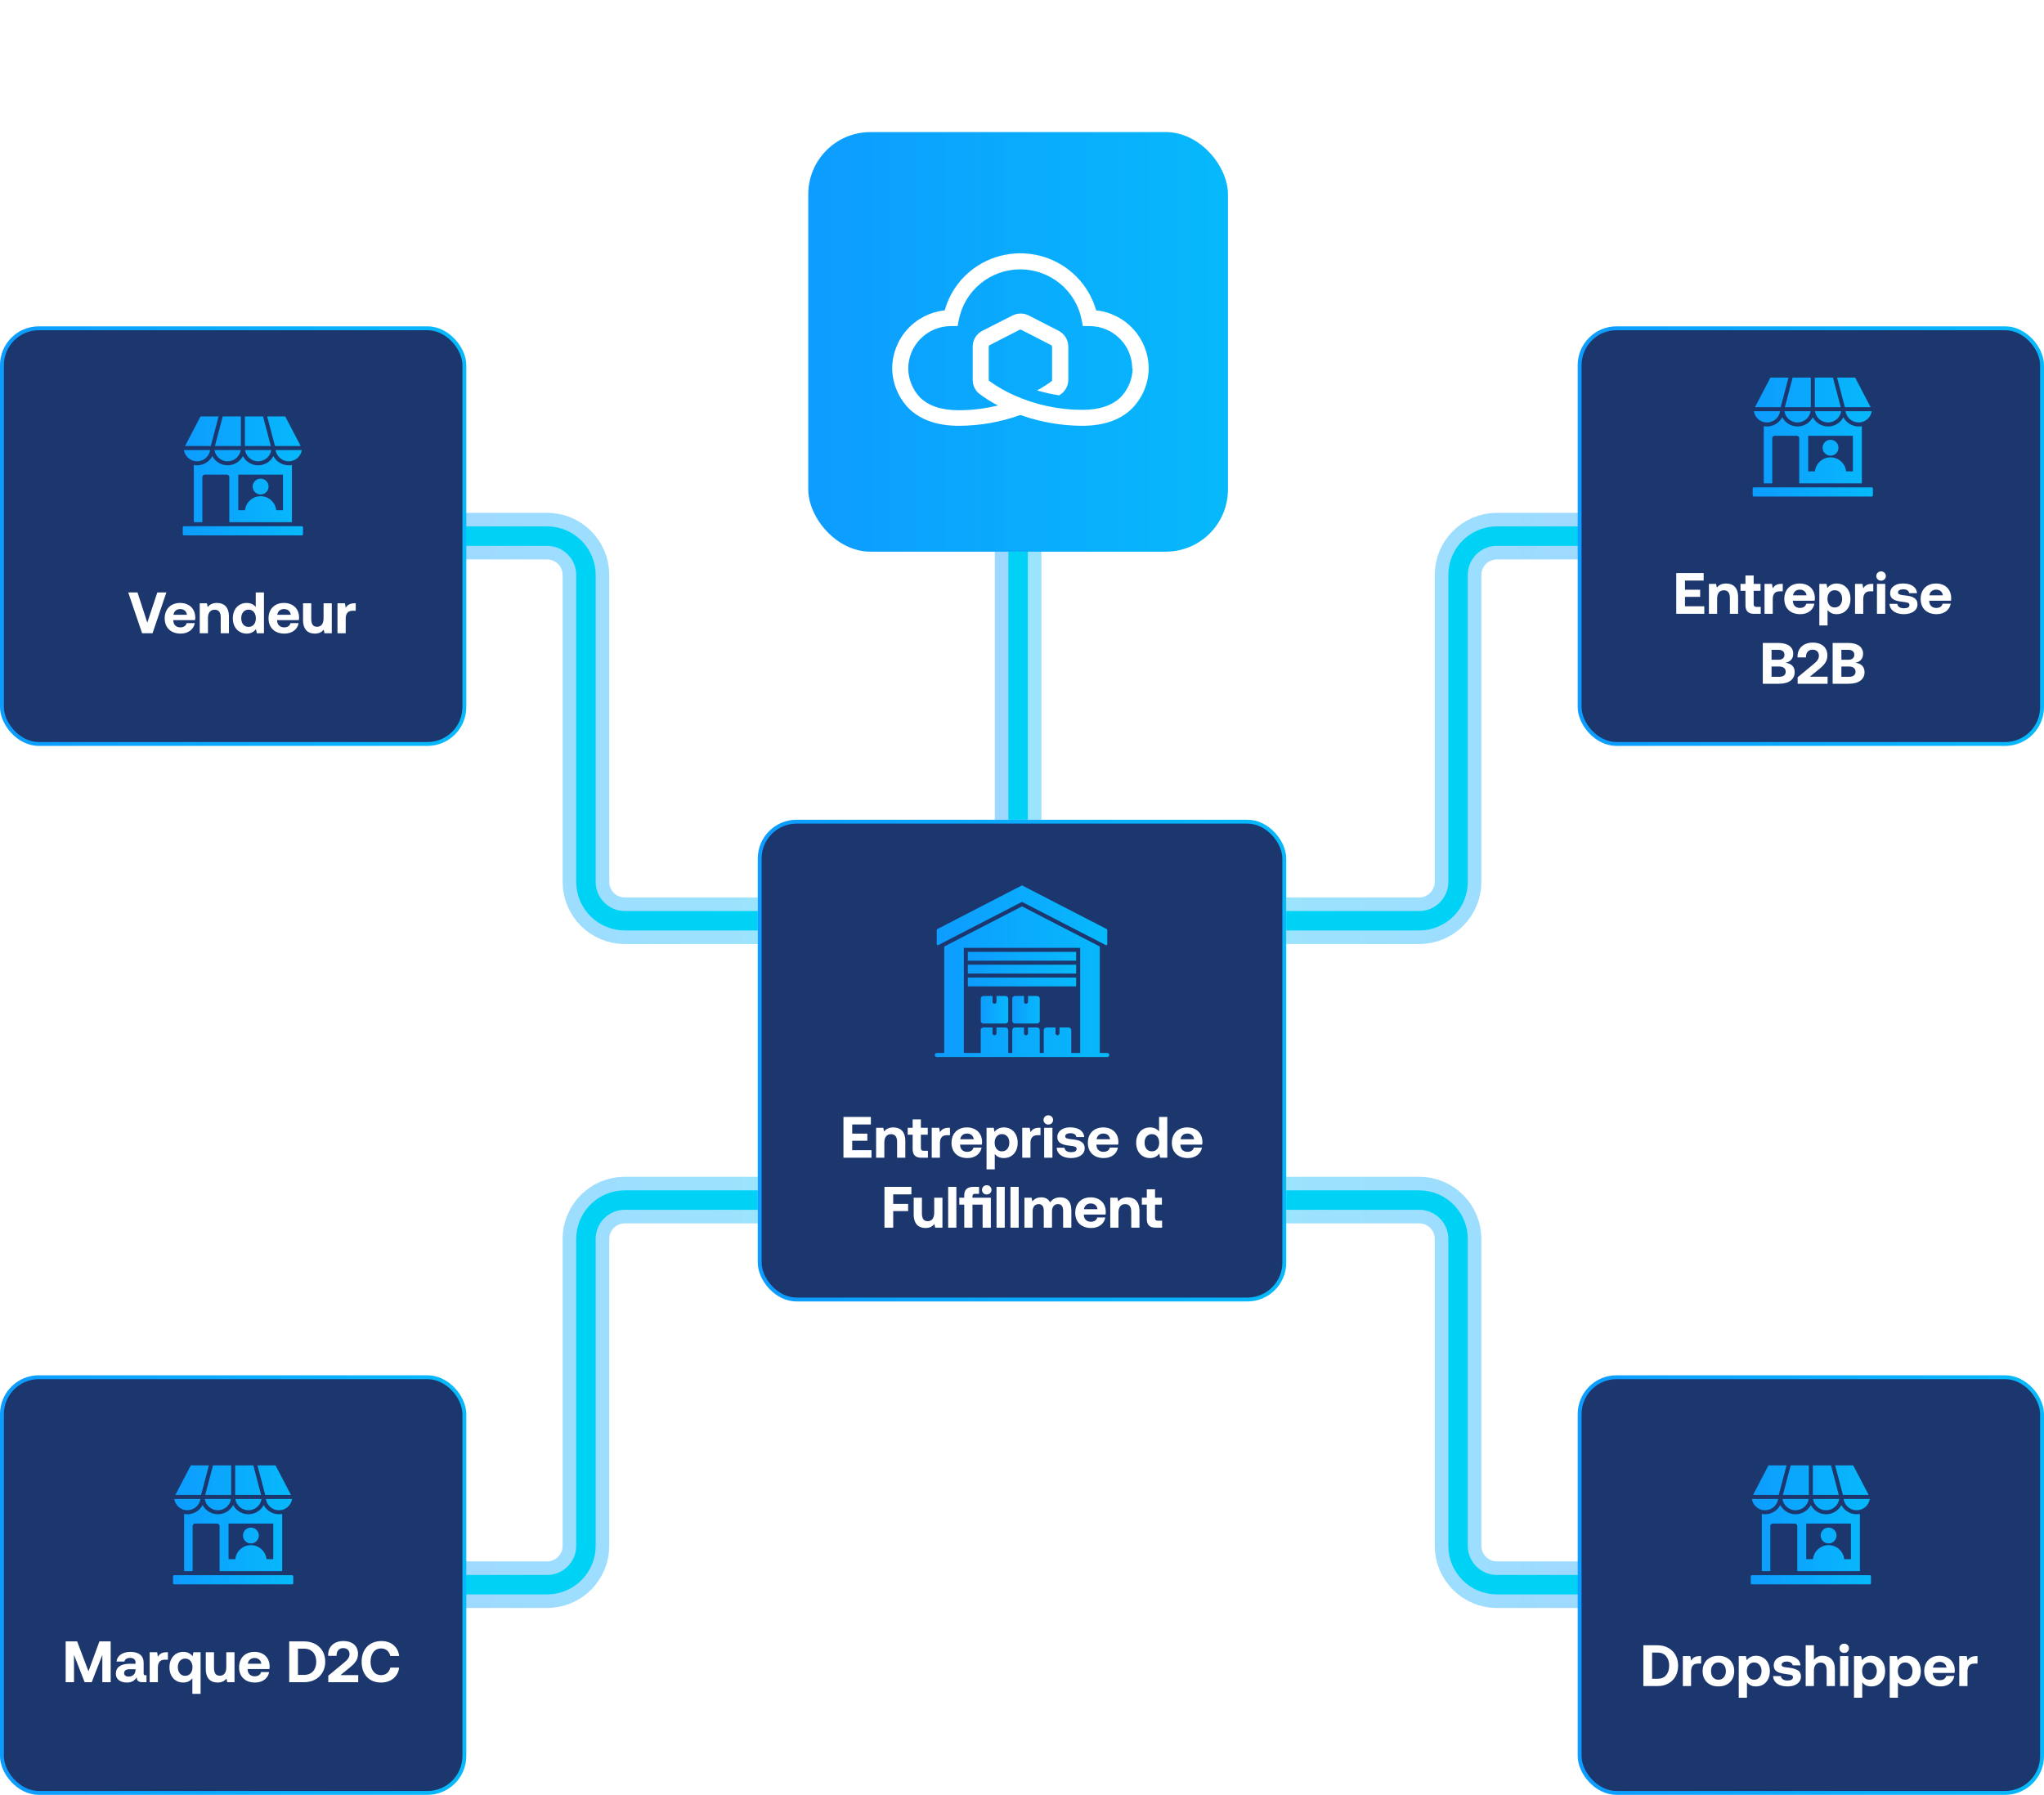
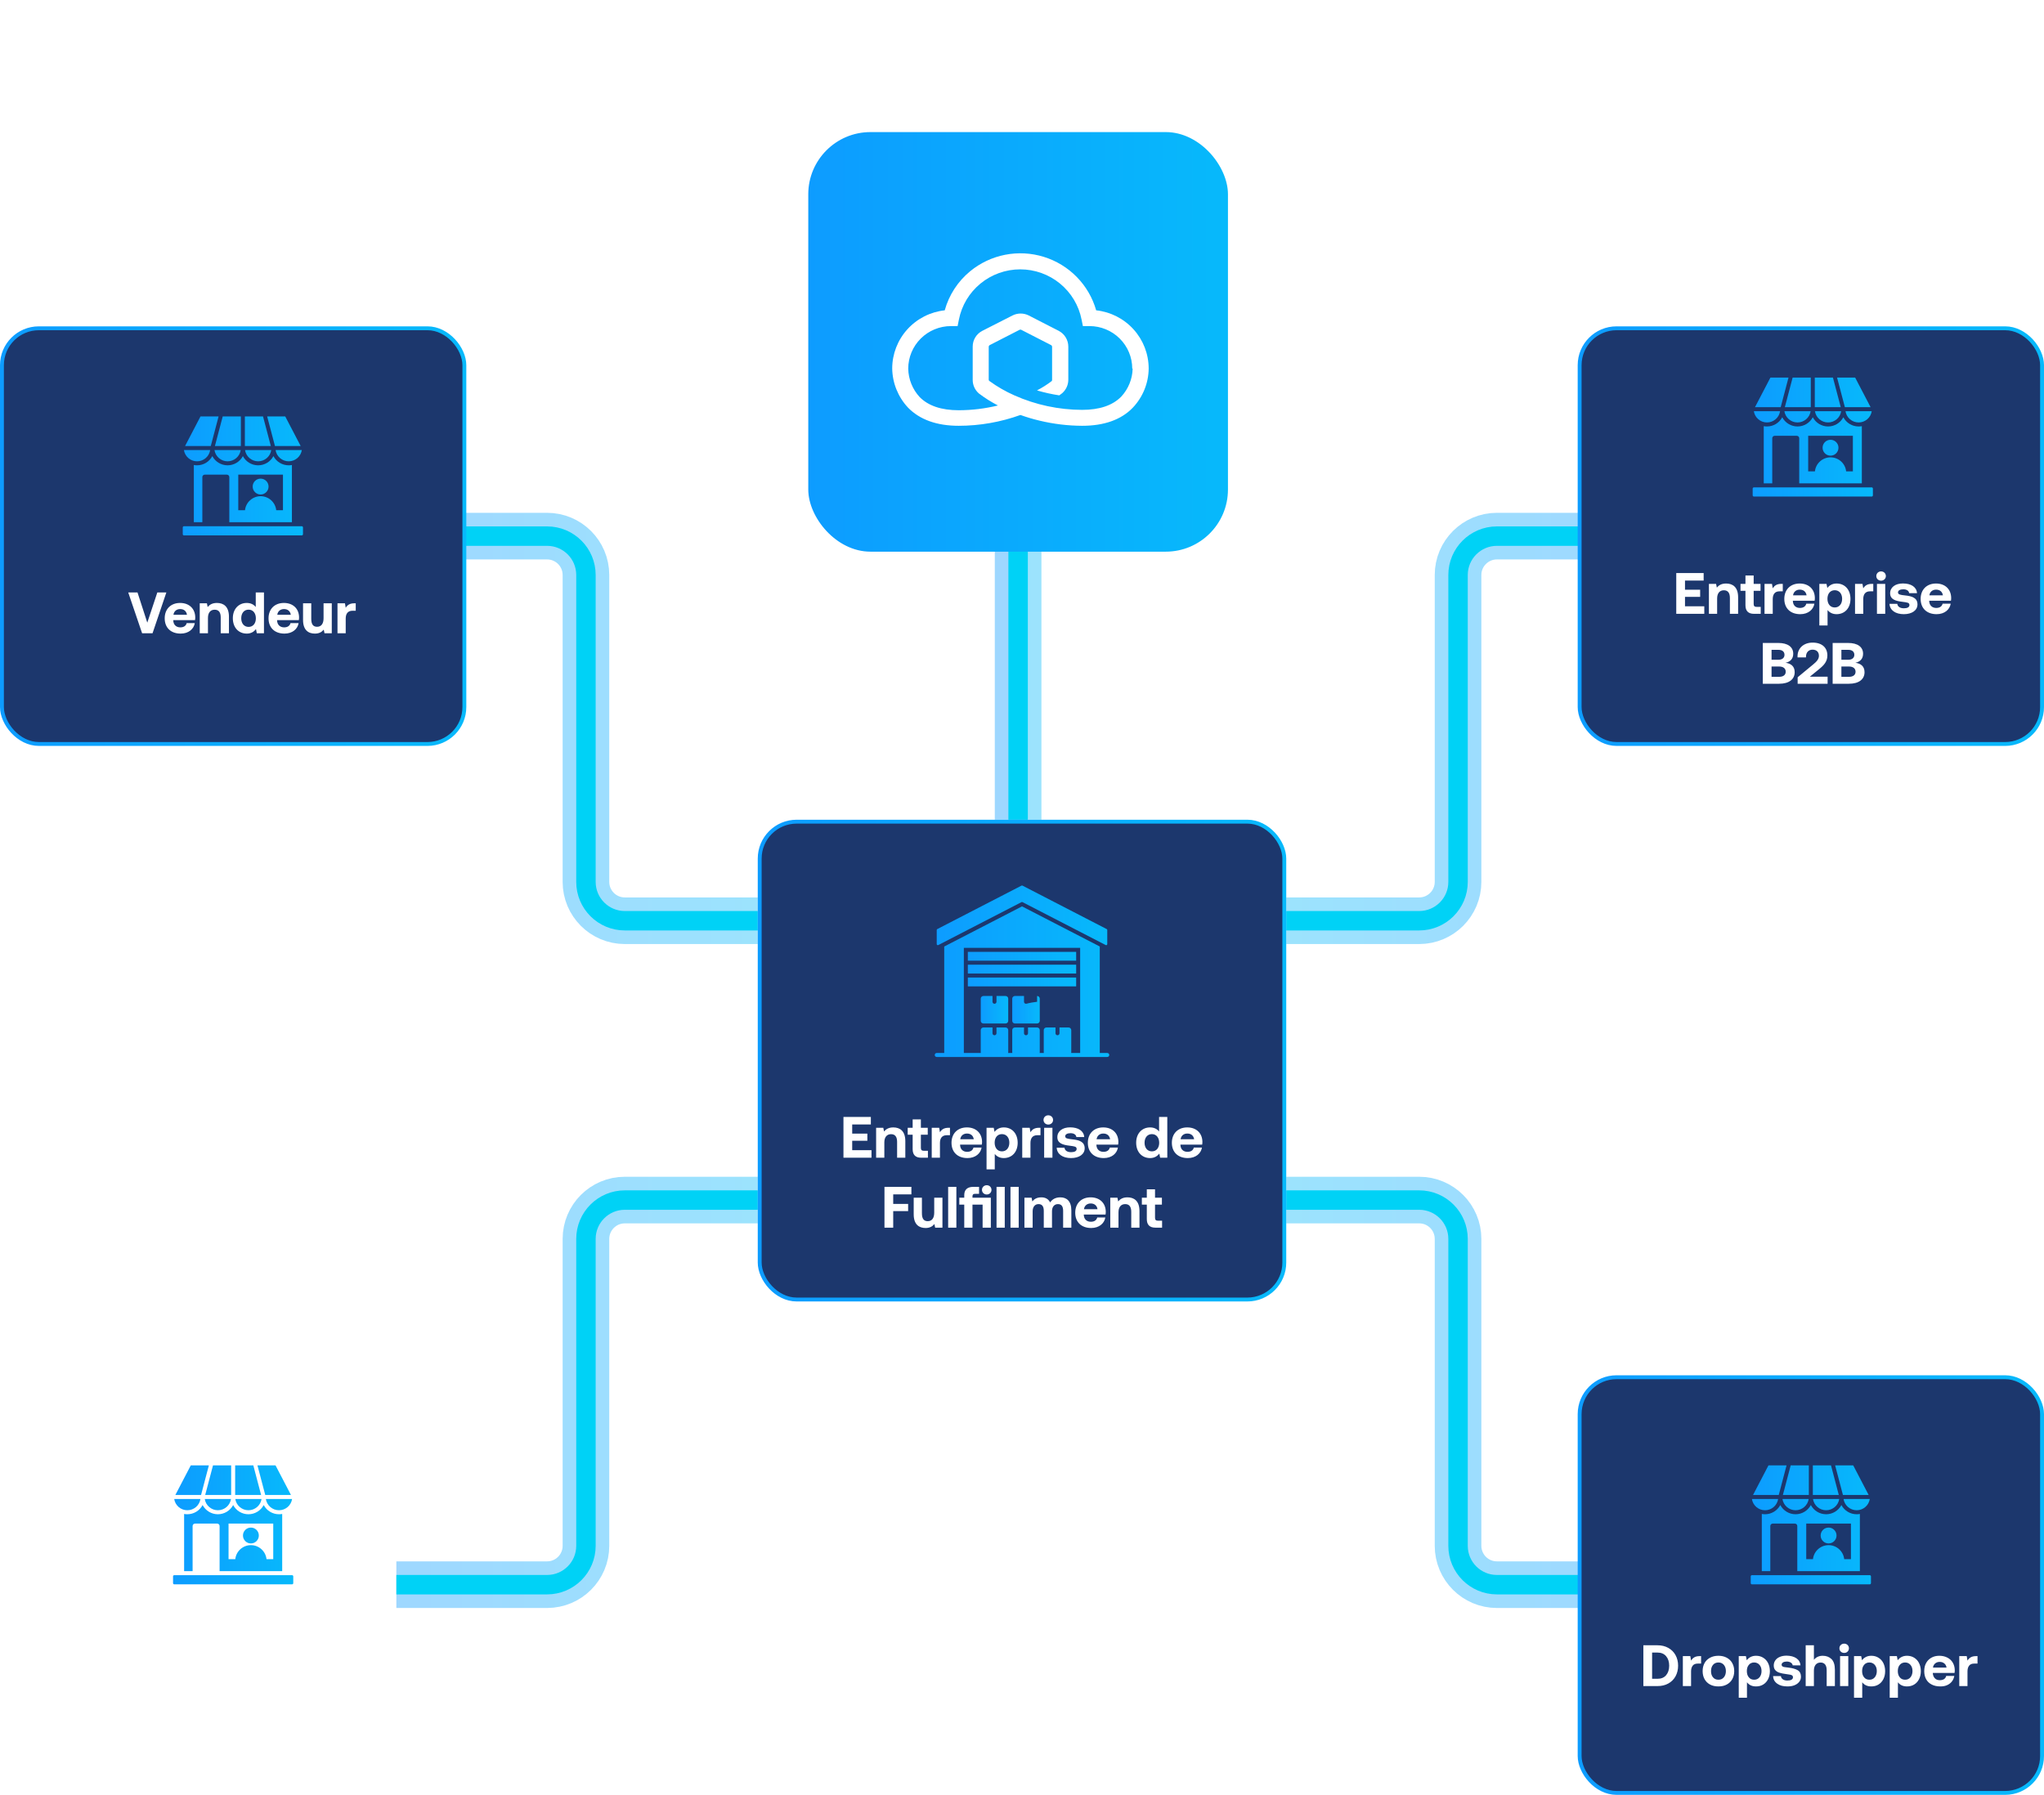
<svg xmlns="http://www.w3.org/2000/svg" width="526" height="462" viewBox="0 0 526 462" fill="none">
  <path opacity="0.4" d="M262 134L262 211" stroke="url(#paint0_linear_1701_9090)" stroke-width="12" />
  <path d="M262 134V211" stroke="#00D2F6" stroke-width="5" />
  <path opacity="0.4" d="M102 138H140.787C146.31 138 150.787 142.477 150.787 148V227C150.787 232.523 155.264 237 160.787 237H195" stroke="url(#paint1_linear_1701_9090)" stroke-width="12" />
  <path d="M102 138H140.787C146.31 138 150.787 142.477 150.787 148V227C150.787 232.523 155.264 237 160.787 237H195" stroke="#00D2F6" stroke-width="5" />
  <path opacity="0.4" d="M102 407.9H140.787C146.31 407.9 150.787 403.423 150.787 397.9V318.9C150.787 313.377 155.264 308.9 160.787 308.9H195" stroke="url(#paint2_linear_1701_9090)" stroke-width="12" />
  <path d="M102 407.9H140.787C146.31 407.9 150.787 403.423 150.787 397.9V318.9C150.787 313.377 155.264 308.9 160.787 308.9H195" stroke="#00D2F6" stroke-width="5" />
  <path opacity="0.4" d="M424 138H385.213C379.69 138 375.213 142.477 375.213 148V227C375.213 232.523 370.736 237 365.213 237H331" stroke="url(#paint3_linear_1701_9090)" stroke-width="12" />
  <path d="M424 138H385.213C379.69 138 375.213 142.477 375.213 148V227C375.213 232.523 370.736 237 365.213 237H331" stroke="#00D2F6" stroke-width="5" />
  <path opacity="0.4" d="M424 407.9H385.213C379.69 407.9 375.213 403.423 375.213 397.9V318.9C375.213 313.377 370.736 308.9 365.213 308.9H331" stroke="url(#paint4_linear_1701_9090)" stroke-width="12" />
  <path d="M424 407.9H385.213C379.69 407.9 375.213 403.423 375.213 397.9V318.9C375.213 313.377 370.736 308.9 365.213 308.9H331" stroke="#00D2F6" stroke-width="5" />
  <rect x="195.5" y="211.5" width="135" height="123" rx="9.5" fill="#1C376D" stroke="url(#paint5_linear_1701_9090)" />
  <path d="M284.943 271.041H283.012V243.63L263.003 233.304L242.987 243.637V271.041H241.057C240.773 271.041 240.543 271.271 240.543 271.555C240.543 271.839 240.773 272.069 241.057 272.069H284.943C285.227 272.069 285.457 271.839 285.457 271.555C285.457 271.271 285.227 271.041 284.943 271.041ZM277.965 271.041H275.64C275.655 270.984 275.675 270.929 275.675 270.867V265.162C275.675 264.783 275.368 264.476 274.989 264.476H272.651V265.964C272.651 266.252 272.418 266.478 272.137 266.478C271.849 266.478 271.622 266.252 271.622 265.964V264.476H269.284C268.905 264.476 268.598 264.783 268.598 265.162V270.867C268.598 270.929 268.618 270.984 268.633 271.041H267.535C267.55 270.984 267.57 270.929 267.57 270.867V265.162C267.57 264.783 267.263 264.476 266.884 264.476H264.546V265.964C264.546 266.252 264.313 266.478 264.031 266.478C263.743 266.478 263.517 266.252 263.517 265.964V264.476H261.172C260.793 264.476 260.486 264.783 260.486 265.162V270.867C260.486 270.929 260.506 270.984 260.521 271.041H259.423C259.438 270.984 259.458 270.929 259.458 270.867V265.162C259.458 264.783 259.151 264.476 258.772 264.476H256.434V265.964C256.434 266.252 256.207 266.478 255.919 266.478C255.638 266.478 255.405 266.252 255.405 265.964V264.476H253.067C252.688 264.476 252.381 264.783 252.381 265.162V270.867C252.381 270.929 252.401 270.984 252.416 271.041H248.034V243.987H277.965V271.041Z" fill="url(#paint6_linear_1701_9090)" />
  <path d="M241.457 243.262L262.874 232.208C262.953 232.168 263.047 232.168 263.126 232.208L284.543 243.262C284.725 243.356 284.942 243.224 284.942 243.019V239.389C284.942 239.286 284.885 239.192 284.794 239.146L263.125 227.962C263.046 227.921 262.952 227.921 262.873 227.962L241.205 239.146C241.114 239.192 241.057 239.286 241.057 239.389V243.018C241.057 243.224 241.275 243.357 241.457 243.262Z" fill="url(#paint7_linear_1701_9090)" />
  <path d="M249.062 245.016H276.937V247.285H249.062V245.016Z" fill="url(#paint8_linear_1701_9090)" />
  <path d="M249.062 248.314H276.937V250.59H249.062V248.314Z" fill="url(#paint9_linear_1701_9090)" />
  <path d="M249.062 251.619H276.937V253.896H249.062V251.619Z" fill="url(#paint10_linear_1701_9090)" />
  <path d="M258.772 256.371H256.433V257.859C256.433 258.147 256.207 258.373 255.919 258.373C255.638 258.373 255.405 258.147 255.405 257.859V256.371H253.067C252.688 256.371 252.381 256.678 252.381 257.057V262.762C252.381 263.14 252.688 263.448 253.067 263.448H258.772C259.15 263.448 259.457 263.14 259.457 262.762V257.057C259.457 256.678 259.151 256.371 258.772 256.371Z" fill="url(#paint11_linear_1701_9090)" />
-   <path d="M266.884 256.371H264.546V257.859C264.546 258.147 264.313 258.373 264.031 258.373C263.743 258.373 263.517 258.147 263.517 257.859V256.371H261.172C260.794 256.371 260.486 256.678 260.486 257.057V262.762C260.486 263.14 260.794 263.448 261.172 263.448H266.884C267.263 263.448 267.57 263.14 267.57 262.762V257.057C267.57 256.678 267.263 256.371 266.884 256.371Z" fill="url(#paint12_linear_1701_9090)" />
+   <path d="M266.884 256.371V257.859C264.546 258.147 264.313 258.373 264.031 258.373C263.743 258.373 263.517 258.147 263.517 257.859V256.371H261.172C260.794 256.371 260.486 256.678 260.486 257.057V262.762C260.486 263.14 260.794 263.448 261.172 263.448H266.884C267.263 263.448 267.57 263.14 267.57 262.762V257.057C267.57 256.678 267.263 256.371 266.884 256.371Z" fill="url(#paint12_linear_1701_9090)" />
  <path d="M217.054 298V287.5H224.104V289.435H219.304V291.79H223.204V293.635H219.304V296.065H224.269V298H217.054ZM229.884 290.2C231.549 290.2 232.974 291.085 232.974 293.725V298H230.859V293.935C230.859 292.63 230.364 291.94 229.299 291.94C228.204 291.94 227.574 292.72 227.574 294.055V298H225.459V290.29H227.304L227.499 291.25C227.994 290.65 228.699 290.2 229.884 290.2ZM234.861 295.795V292.075H233.586V290.29H234.861V288.13H236.976V290.29H238.746V292.075H236.976V295.45C236.976 295.99 237.186 296.215 237.741 296.215H238.791V298H237.066C235.596 298 234.861 297.265 234.861 295.795ZM244.105 290.29H244.465V292.21H243.625C242.365 292.21 241.885 293.05 241.885 294.22V298H239.77V290.29H241.69L241.885 291.445C242.305 290.755 242.905 290.29 244.105 290.29ZM248.971 298.09C246.406 298.09 244.861 296.545 244.861 294.16C244.861 291.76 246.436 290.2 248.821 290.2C251.131 290.2 252.691 291.64 252.721 293.905C252.721 294.13 252.706 294.385 252.661 294.625H247.066V294.73C247.111 295.825 247.816 296.485 248.881 296.485C249.736 296.485 250.336 296.11 250.516 295.39H252.601C252.361 296.89 251.026 298.09 248.971 298.09ZM247.111 293.245H250.591C250.441 292.3 249.796 291.775 248.836 291.775C247.921 291.775 247.231 292.33 247.111 293.245ZM258.302 290.2C260.387 290.185 261.887 291.73 261.887 294.16C261.887 296.56 260.387 298.09 258.317 298.09C257.252 298.09 256.487 297.655 255.992 297.025V301H253.877V290.29H255.722L255.932 291.355C256.427 290.695 257.207 290.2 258.302 290.2ZM257.837 296.365C258.992 296.365 259.742 295.45 259.742 294.13C259.742 292.825 258.992 291.925 257.837 291.925C256.682 291.925 255.962 292.825 255.962 294.13C255.962 295.45 256.682 296.365 257.837 296.365ZM267.396 290.29H267.756V292.21H266.916C265.656 292.21 265.176 293.05 265.176 294.22V298H263.061V290.29H264.981L265.176 291.445C265.596 290.755 266.196 290.29 267.396 290.29ZM269.766 289.465C269.076 289.465 268.536 288.955 268.536 288.28C268.536 287.59 269.076 287.08 269.766 287.08C270.456 287.08 270.996 287.59 270.996 288.28C270.996 288.955 270.456 289.465 269.766 289.465ZM268.701 298V290.29H270.831V298H268.701ZM271.93 295.435H273.94C274.015 296.11 274.6 296.575 275.635 296.575C276.52 296.575 277.06 296.29 277.06 295.75C277.06 295.12 276.535 295.075 275.29 294.91C273.49 294.7 272.095 294.295 272.095 292.705C272.095 291.175 273.43 290.17 275.41 290.185C277.48 290.185 278.905 291.1 279.01 292.675H276.985C276.925 292.06 276.34 291.685 275.485 291.685C274.66 291.685 274.12 291.985 274.12 292.48C274.12 293.065 274.78 293.125 275.89 293.26C277.66 293.44 279.13 293.845 279.13 295.585C279.13 297.115 277.69 298.09 275.62 298.09C273.475 298.09 272.02 297.085 271.93 295.435ZM284.054 298.09C281.489 298.09 279.944 296.545 279.944 294.16C279.944 291.76 281.519 290.2 283.904 290.2C286.214 290.2 287.774 291.64 287.804 293.905C287.804 294.13 287.789 294.385 287.744 294.625H282.149V294.73C282.194 295.825 282.899 296.485 283.964 296.485C284.819 296.485 285.419 296.11 285.599 295.39H287.684C287.444 296.89 286.109 298.09 284.054 298.09ZM282.194 293.245H285.674C285.524 292.3 284.879 291.775 283.919 291.775C283.004 291.775 282.314 292.33 282.194 293.245ZM298.275 291.25V287.5H300.39V298H298.545L298.335 296.935C297.825 297.595 297.075 298.09 295.965 298.09C293.895 298.09 292.38 296.575 292.38 294.13C292.38 291.745 293.895 290.2 295.95 290.2C297.015 290.2 297.78 290.62 298.275 291.25ZM296.43 296.365C297.585 296.365 298.305 295.465 298.305 294.16C298.305 292.84 297.585 291.925 296.43 291.925C295.275 291.925 294.54 292.825 294.54 294.145C294.54 295.465 295.275 296.365 296.43 296.365ZM305.675 298.09C303.11 298.09 301.565 296.545 301.565 294.16C301.565 291.76 303.14 290.2 305.525 290.2C307.835 290.2 309.395 291.64 309.425 293.905C309.425 294.13 309.41 294.385 309.365 294.625H303.77V294.73C303.815 295.825 304.52 296.485 305.585 296.485C306.44 296.485 307.04 296.11 307.22 295.39H309.305C309.065 296.89 307.73 298.09 305.675 298.09ZM303.815 293.245H307.295C307.145 292.3 306.5 291.775 305.54 291.775C304.625 291.775 303.935 292.33 303.815 293.245ZM227.608 316V305.5H234.538V307.435H229.858V309.895H233.698V311.74H229.858V316H227.608ZM240.411 312.145V308.29H242.526V316H240.651L240.456 315.07C239.961 315.67 239.286 316.09 238.191 316.09C236.601 316.09 235.131 315.295 235.131 312.565V308.29H237.246V312.28C237.246 313.66 237.696 314.335 238.746 314.335C239.796 314.335 240.411 313.57 240.411 312.145ZM243.996 316V305.5H246.111V316H243.996ZM253.93 307.465C253.24 307.465 252.7 306.955 252.7 306.28C252.7 305.59 253.24 305.08 253.93 305.08C254.62 305.08 255.145 305.59 255.145 306.28C255.145 306.955 254.62 307.465 253.93 307.465ZM250.255 308.29H254.98V316H252.865V310.075H250.255V316H248.14V310.075H246.865V308.29H248.14V307.615C248.14 306.28 248.905 305.5 250.465 305.5H251.95V307.3H250.885C250.45 307.3 250.255 307.495 250.255 307.93V308.29ZM256.447 316V305.5H258.562V316H256.447ZM260.036 316V305.5H262.151V316H260.036ZM272.85 308.2C274.44 308.2 275.7 309.1 275.7 311.575V316H273.585V311.695C273.585 310.54 273.165 309.94 272.25 309.94C271.335 309.94 270.72 310.615 270.72 311.785V316H268.605V311.695C268.605 310.54 268.185 309.94 267.255 309.94C266.34 309.94 265.74 310.645 265.74 311.8V316H263.625V308.29H265.47L265.665 309.25C266.13 308.65 266.805 308.215 267.93 308.2C268.875 308.185 269.76 308.53 270.24 309.505C270.78 308.68 271.68 308.2 272.85 308.2ZM280.809 316.09C278.244 316.09 276.699 314.545 276.699 312.16C276.699 309.76 278.274 308.2 280.659 308.2C282.969 308.2 284.529 309.64 284.559 311.905C284.559 312.13 284.544 312.385 284.499 312.625H278.904V312.73C278.949 313.825 279.654 314.485 280.719 314.485C281.574 314.485 282.174 314.11 282.354 313.39H284.439C284.199 314.89 282.864 316.09 280.809 316.09ZM278.949 311.245H282.429C282.279 310.3 281.634 309.775 280.674 309.775C279.759 309.775 279.069 310.33 278.949 311.245ZM290.14 308.2C291.805 308.2 293.23 309.085 293.23 311.725V316H291.115V311.935C291.115 310.63 290.62 309.94 289.555 309.94C288.46 309.94 287.83 310.72 287.83 312.055V316H285.715V308.29H287.56L287.755 309.25C288.25 308.65 288.955 308.2 290.14 308.2ZM295.118 313.795V310.075H293.843V308.29H295.118V306.13H297.233V308.29H299.003V310.075H297.233V313.45C297.233 313.99 297.443 314.215 297.998 314.215H299.048V316H297.323C295.853 316 295.118 315.265 295.118 313.795Z" fill="white" />
  <rect x="0.5" y="84.5" width="119" height="107" rx="9.5" fill="#1C376D" stroke="url(#paint13_linear_1701_9090)" />
  <path fill-rule="evenodd" clip-rule="evenodd" d="M75.12 119.695V134.421H59.011V122.8C59.011 122.457 58.731 122.177 58.387 122.177H52.69C52.346 122.177 52.066 122.457 52.066 122.8V134.421H49.88V119.695C50.148 119.746 50.424 119.772 50.707 119.772C52.361 119.772 53.868 118.859 54.638 117.406C55.409 118.859 56.916 119.772 58.569 119.772C60.222 119.772 61.73 118.859 62.5 117.406C63.27 118.859 64.778 119.772 66.431 119.772C68.084 119.772 69.591 118.859 70.362 117.406C71.132 118.859 72.64 119.772 74.293 119.772C74.576 119.772 74.852 119.746 75.12 119.695ZM67.066 123.202C65.937 123.202 65.023 124.117 65.023 125.245C65.023 126.373 65.937 127.288 67.066 127.288C68.194 127.288 69.109 126.373 69.109 125.245C69.109 124.117 68.194 123.202 67.066 123.202ZM47.624 114.81H54.242L56.251 107.186H51.68C51.623 107.186 51.59 107.203 51.564 107.255L47.624 114.81ZM55.306 114.81L57.315 107.186H61.984V114.81H55.306ZM63.016 114.81H69.694L67.685 107.186H63.016V114.81ZM70.758 114.81L68.749 107.186H73.32C73.377 107.186 73.409 107.203 73.436 107.255L77.376 114.81H70.758ZM77.669 115.841H70.916C71.168 117.506 72.605 118.741 74.293 118.741C75.98 118.741 77.417 117.506 77.669 115.841ZM69.807 115.841H63.054C63.306 117.506 64.743 118.741 66.431 118.741C68.118 118.741 69.555 117.506 69.807 115.841ZM61.946 115.841H55.193C55.445 117.506 56.882 118.741 58.569 118.741C60.257 118.741 61.694 117.506 61.946 115.841ZM54.084 115.841H47.331C47.583 117.506 49.02 118.741 50.707 118.741C52.395 118.741 53.832 117.506 54.084 115.841ZM47.343 135.452H77.657C77.829 135.452 77.969 135.592 77.969 135.764V137.502C77.969 137.674 77.829 137.814 77.657 137.814H47.343C47.171 137.814 47.031 137.674 47.031 137.502V135.764C47.031 135.592 47.171 135.452 47.343 135.452ZM71.083 131.329H72.816V122.177H61.315V131.329H63.048C63.265 129.302 64.981 127.724 67.066 127.724C69.15 127.724 70.866 129.302 71.083 131.329Z" fill="url(#paint14_linear_1701_9090)" />
  <path d="M36.57 163L33 152.5H35.385L37.905 160.27L40.485 152.5H42.81L39.255 163H36.57ZM46.495 163.09C43.93 163.09 42.385 161.545 42.385 159.16C42.385 156.76 43.96 155.2 46.345 155.2C48.655 155.2 50.215 156.64 50.245 158.905C50.245 159.13 50.23 159.385 50.185 159.625H44.59V159.73C44.635 160.825 45.34 161.485 46.405 161.485C47.26 161.485 47.86 161.11 48.04 160.39H50.125C49.885 161.89 48.55 163.09 46.495 163.09ZM44.635 158.245H48.115C47.965 157.3 47.32 156.775 46.36 156.775C45.445 156.775 44.755 157.33 44.635 158.245ZM55.826 155.2C57.491 155.2 58.916 156.085 58.916 158.725V163H56.801V158.935C56.801 157.63 56.306 156.94 55.241 156.94C54.146 156.94 53.516 157.72 53.516 159.055V163H51.401V155.29H53.246L53.441 156.25C53.936 155.65 54.641 155.2 55.826 155.2ZM65.814 156.25V152.5H67.929V163H66.084L65.874 161.935C65.364 162.595 64.614 163.09 63.504 163.09C61.434 163.09 59.919 161.575 59.919 159.13C59.919 156.745 61.434 155.2 63.489 155.2C64.554 155.2 65.319 155.62 65.814 156.25ZM63.969 161.365C65.124 161.365 65.844 160.465 65.844 159.16C65.844 157.84 65.124 156.925 63.969 156.925C62.814 156.925 62.079 157.825 62.079 159.145C62.079 160.465 62.814 161.365 63.969 161.365ZM73.214 163.09C70.649 163.09 69.104 161.545 69.104 159.16C69.104 156.76 70.679 155.2 73.064 155.2C75.374 155.2 76.934 156.64 76.964 158.905C76.964 159.13 76.949 159.385 76.904 159.625H71.309V159.73C71.354 160.825 72.059 161.485 73.124 161.485C73.979 161.485 74.579 161.11 74.759 160.39H76.844C76.604 161.89 75.269 163.09 73.214 163.09ZM71.354 158.245H74.834C74.684 157.3 74.039 156.775 73.079 156.775C72.164 156.775 71.474 157.33 71.354 158.245ZM83.265 159.145V155.29H85.38V163H83.505L83.31 162.07C82.815 162.67 82.14 163.09 81.045 163.09C79.455 163.09 77.985 162.295 77.985 159.565V155.29H80.1V159.28C80.1 160.66 80.55 161.335 81.6 161.335C82.65 161.335 83.265 160.57 83.265 159.145ZM91.185 155.29H91.545V157.21H90.705C89.445 157.21 88.965 158.05 88.965 159.22V163H86.85V155.29H88.77L88.965 156.445C89.385 155.755 89.985 155.29 91.185 155.29Z" fill="white" />
-   <rect x="0.5" y="354.5" width="119" height="107" rx="9.5" fill="#1C376D" stroke="url(#paint15_linear_1701_9090)" />
  <path fill-rule="evenodd" clip-rule="evenodd" d="M72.62 389.695V404.421H56.511V392.8C56.511 392.457 56.231 392.177 55.887 392.177H50.19C49.846 392.177 49.566 392.457 49.566 392.8V404.421H47.38V389.695C47.648 389.746 47.924 389.772 48.207 389.772C49.861 389.772 51.368 388.859 52.138 387.406C52.909 388.859 54.416 389.772 56.069 389.772C57.722 389.772 59.23 388.859 60 387.406C60.77 388.859 62.278 389.772 63.931 389.772C65.584 389.772 67.091 388.859 67.862 387.406C68.632 388.859 70.14 389.772 71.793 389.772C72.076 389.772 72.352 389.746 72.62 389.695ZM64.566 393.202C63.437 393.202 62.523 394.117 62.523 395.245C62.523 396.373 63.437 397.288 64.566 397.288C65.694 397.288 66.609 396.373 66.609 395.245C66.609 394.117 65.694 393.202 64.566 393.202ZM45.124 384.81H51.742L53.751 377.186H49.18C49.123 377.186 49.09 377.203 49.064 377.255L45.124 384.81ZM52.806 384.81L54.815 377.186H59.484V384.81H52.806ZM60.516 384.81H67.194L65.185 377.186H60.516V384.81ZM68.258 384.81L66.249 377.186H70.82C70.877 377.186 70.909 377.203 70.936 377.255L74.876 384.81H68.258ZM75.169 385.841H68.416C68.668 387.506 70.105 388.741 71.793 388.741C73.48 388.741 74.917 387.506 75.169 385.841ZM67.307 385.841H60.554C60.806 387.506 62.243 388.741 63.931 388.741C65.618 388.741 67.055 387.506 67.307 385.841ZM59.446 385.841H52.693C52.945 387.506 54.382 388.741 56.069 388.741C57.757 388.741 59.194 387.506 59.446 385.841ZM51.584 385.841H44.831C45.083 387.506 46.52 388.741 48.207 388.741C49.895 388.741 51.332 387.506 51.584 385.841ZM44.843 405.452H75.157C75.329 405.452 75.469 405.592 75.469 405.764V407.502C75.469 407.674 75.329 407.814 75.157 407.814H44.843C44.671 407.814 44.531 407.674 44.531 407.502V405.764C44.531 405.592 44.671 405.452 44.843 405.452ZM68.583 401.329H70.316V392.177H58.815V401.329H60.548C60.765 399.302 62.481 397.724 64.566 397.724C66.65 397.724 68.366 399.302 68.583 401.329Z" fill="url(#paint16_linear_1701_9090)" />
  <path d="M16.9 433V422.5H19.855L22.765 430.21L25.585 422.5H28.48V433H26.335V425.965L23.605 433H21.775L19.045 425.965V433H16.9ZM37.459 431.215H37.699V433H36.619C35.524 433 35.179 432.475 35.194 431.74C34.654 432.595 33.874 433.09 32.674 433.09C31.009 433.09 29.809 432.295 29.809 430.825C29.809 429.19 31.039 428.26 33.349 428.26H34.879V427.885C34.879 427.195 34.384 426.745 33.499 426.745C32.674 426.745 32.119 427.12 32.029 427.69H29.989C30.139 426.19 31.519 425.2 33.559 425.2C35.719 425.2 36.964 426.16 36.964 428.005V430.735C36.964 431.14 37.129 431.215 37.459 431.215ZM34.879 429.82V429.67H33.334C32.449 429.67 31.939 430.03 31.939 430.675C31.939 431.215 32.374 431.56 33.079 431.56C34.189 431.56 34.864 430.87 34.879 429.82ZM42.852 425.29H43.212V427.21H42.372C41.112 427.21 40.632 428.05 40.632 429.22V433H38.517V425.29H40.437L40.632 426.445C41.052 425.755 41.652 425.29 42.852 425.29ZM49.563 426.325L49.773 425.29H51.618V436H49.503V432.01C48.993 432.64 48.243 433.09 47.178 433.09C45.123 433.09 43.608 431.605 43.608 429.16C43.608 426.775 45.123 425.185 47.193 425.2C48.288 425.2 49.068 425.665 49.563 426.325ZM47.658 431.365C48.813 431.365 49.533 430.45 49.533 429.145C49.533 427.825 48.813 426.925 47.658 426.925C46.503 426.925 45.768 427.825 45.768 429.13C45.768 430.45 46.503 431.365 47.658 431.365ZM58.237 429.145V425.29H60.352V433H58.477L58.282 432.07C57.787 432.67 57.112 433.09 56.017 433.09C54.427 433.09 52.957 432.295 52.957 429.565V425.29H55.072V429.28C55.072 430.66 55.522 431.335 56.572 431.335C57.622 431.335 58.237 430.57 58.237 429.145ZM65.633 433.09C63.068 433.09 61.523 431.545 61.523 429.16C61.523 426.76 63.098 425.2 65.483 425.2C67.793 425.2 69.353 426.64 69.383 428.905C69.383 429.13 69.368 429.385 69.323 429.625H63.728V429.73C63.773 430.825 64.478 431.485 65.543 431.485C66.398 431.485 66.998 431.11 67.178 430.39H69.263C69.023 431.89 67.688 433.09 65.633 433.09ZM63.773 428.245H67.253C67.103 427.3 66.458 426.775 65.498 426.775C64.583 426.775 63.893 427.33 63.773 428.245ZM78.249 433H74.424V422.5H78.249C81.519 422.5 83.694 424.645 83.694 427.735C83.694 430.81 81.519 433 78.249 433ZM76.674 424.375V431.125H78.249C80.259 431.125 81.384 429.73 81.384 427.735C81.384 425.725 80.259 424.375 78.249 424.375H76.674ZM84.474 433V431.335L88.464 428.035C89.379 427.285 89.949 426.655 89.949 425.8C89.949 424.765 89.274 424.225 88.314 424.225C87.309 424.225 86.619 424.915 86.619 426.055V426.22H84.444V425.92C84.444 423.94 85.929 422.41 88.329 422.41C90.789 422.41 92.124 423.745 92.124 425.71C92.124 427.255 91.284 428.2 89.964 429.265L87.609 431.185H92.184V433H84.474ZM98.072 433.09C94.952 433.09 93.062 430.975 93.062 427.75C93.062 424.525 95.027 422.41 98.207 422.41C100.697 422.41 102.452 423.97 102.722 426.25H100.442C100.172 425.08 99.332 424.315 98.087 424.315C96.377 424.315 95.357 425.725 95.357 427.75C95.357 429.76 96.362 431.185 98.057 431.185C99.332 431.185 100.172 430.42 100.442 429.25H102.707C102.452 431.53 100.637 433.09 98.072 433.09Z" fill="white" />
  <rect x="406.5" y="354.5" width="119" height="107" rx="9.5" fill="#1C376D" stroke="url(#paint17_linear_1701_9090)" />
  <path fill-rule="evenodd" clip-rule="evenodd" d="M478.62 389.695V404.421H462.511V392.8C462.511 392.457 462.231 392.177 461.887 392.177H456.19C455.846 392.177 455.566 392.457 455.566 392.8V404.421H453.38V389.695C453.648 389.746 453.924 389.772 454.207 389.772C455.861 389.772 457.368 388.859 458.138 387.406C458.909 388.859 460.416 389.772 462.069 389.772C463.722 389.772 465.229 388.859 466 387.406C466.771 388.859 468.278 389.772 469.931 389.772C471.584 389.772 473.091 388.859 473.862 387.406C474.632 388.859 476.14 389.772 477.793 389.772C478.076 389.772 478.352 389.746 478.62 389.695ZM470.566 393.202C469.437 393.202 468.523 394.117 468.523 395.245C468.523 396.373 469.437 397.288 470.566 397.288C471.694 397.288 472.609 396.373 472.609 395.245C472.609 394.117 471.694 393.202 470.566 393.202ZM451.124 384.81H457.742L459.751 377.186H455.18C455.123 377.186 455.091 377.203 455.064 377.255L451.124 384.81ZM458.806 384.81L460.815 377.186H465.484V384.81H458.806ZM466.516 384.81H473.194L471.185 377.186H466.516V384.81ZM474.258 384.81L472.249 377.186H476.82C476.877 377.186 476.909 377.203 476.936 377.255L480.876 384.81H474.258ZM481.169 385.841H474.416C474.668 387.506 476.105 388.741 477.793 388.741C479.48 388.741 480.917 387.506 481.169 385.841ZM473.307 385.841H466.554C466.806 387.506 468.243 388.741 469.931 388.741C471.618 388.741 473.055 387.506 473.307 385.841ZM465.446 385.841H458.693C458.945 387.506 460.381 388.741 462.069 388.741C463.757 388.741 465.194 387.506 465.446 385.841ZM457.584 385.841H450.831C451.083 387.506 452.52 388.741 454.207 388.741C455.895 388.741 457.332 387.506 457.584 385.841ZM450.843 405.452H481.157C481.329 405.452 481.469 405.592 481.469 405.764V407.502C481.469 407.674 481.329 407.814 481.157 407.814H450.843C450.671 407.814 450.531 407.674 450.531 407.502V405.764C450.531 405.592 450.671 405.452 450.843 405.452ZM474.583 401.329H476.316V392.177H464.815V401.329H466.548C466.765 399.302 468.481 397.724 470.566 397.724C472.65 397.724 474.366 399.302 474.583 401.329Z" fill="url(#paint18_linear_1701_9090)" />
  <path d="M422.9 423.5V434H426.545C427.595 434 428.51 433.79 429.32 433.34C430.13 432.89 430.745 432.275 431.18 431.48C431.615 430.685 431.84 429.77 431.84 428.75C431.84 427.73 431.615 426.83 431.18 426.035C430.745 425.24 430.13 424.625 429.32 424.175C428.51 423.725 427.595 423.5 426.545 423.5H422.9ZM426.545 432.125H425.15V425.375H426.545C427.49 425.375 428.225 425.69 428.75 426.305C429.275 426.92 429.545 427.73 429.545 428.75C429.545 429.77 429.275 430.595 428.75 431.21C428.225 431.825 427.49 432.125 426.545 432.125ZM437.757 426.29H437.397C436.827 426.29 436.362 426.395 436.032 426.59C435.687 426.785 435.402 427.07 435.177 427.445L434.982 426.29H433.062V434H435.177V430.22C435.177 429.605 435.312 429.11 435.597 428.75C435.867 428.39 436.317 428.21 436.917 428.21H437.757V426.29ZM440.073 433.61C440.688 433.94 441.408 434.09 442.218 434.09C443.028 434.09 443.733 433.94 444.348 433.61C444.963 433.28 445.443 432.83 445.773 432.23C446.103 431.63 446.283 430.94 446.283 430.145C446.283 429.365 446.103 428.675 445.773 428.075C445.443 427.475 444.963 427.025 444.348 426.695C443.733 426.365 443.028 426.2 442.218 426.2C441.408 426.2 440.688 426.365 440.073 426.695C439.458 427.025 438.978 427.475 438.648 428.075C438.318 428.675 438.153 429.365 438.153 430.145C438.153 430.925 438.318 431.615 438.648 432.215C438.978 432.815 439.458 433.28 440.073 433.61ZM443.613 431.75C443.268 432.17 442.803 432.365 442.218 432.365C441.633 432.365 441.168 432.17 440.823 431.75C440.478 431.345 440.313 430.805 440.313 430.145C440.313 429.485 440.478 428.96 440.823 428.54C441.168 428.135 441.633 427.925 442.218 427.925C442.803 427.925 443.268 428.135 443.613 428.54C443.958 428.96 444.138 429.485 444.138 430.145C444.138 430.805 443.958 431.345 443.613 431.75ZM453.732 426.695C453.192 426.365 452.592 426.2 451.902 426.2C451.362 426.2 450.897 426.305 450.492 426.515C450.087 426.725 449.757 427.01 449.502 427.355L449.292 426.29H447.447V437H449.562V433.025C450.117 433.745 450.897 434.09 451.887 434.09C452.577 434.09 453.192 433.94 453.732 433.61C454.272 433.28 454.692 432.83 454.992 432.23C455.292 431.645 455.457 430.955 455.457 430.16C455.457 429.38 455.292 428.675 454.992 428.075C454.692 427.475 454.272 427.025 453.732 426.695ZM452.787 431.75C452.427 432.17 451.977 432.365 451.407 432.365C450.837 432.365 450.372 432.17 450.042 431.75C449.697 431.345 449.532 430.805 449.532 430.13C449.532 429.47 449.697 428.945 450.042 428.54C450.372 428.135 450.837 427.925 451.407 427.925C451.977 427.925 452.427 428.135 452.787 428.54C453.132 428.945 453.312 429.47 453.312 430.13C453.312 430.79 453.132 431.33 452.787 431.75ZM458.298 431.435H456.288C456.318 432.26 456.678 432.905 457.353 433.385C458.013 433.865 458.883 434.09 459.963 434.09C460.653 434.09 461.253 434 461.778 433.79C462.303 433.58 462.708 433.295 463.008 432.905C463.308 432.53 463.458 432.095 463.458 431.585C463.458 430.805 463.173 430.25 462.618 429.92C462.063 429.59 461.268 429.365 460.233 429.245C459.738 429.2 459.393 429.155 459.183 429.11C458.973 429.08 458.793 429.005 458.673 428.915C458.538 428.825 458.478 428.69 458.478 428.51C458.478 428.27 458.598 428.06 458.838 427.91C459.078 427.76 459.408 427.685 459.813 427.685C460.233 427.685 460.593 427.79 460.863 427.97C461.133 428.15 461.298 428.39 461.328 428.675H463.338C463.278 427.895 462.933 427.295 462.288 426.845C461.643 426.41 460.803 426.185 459.753 426.17C459.093 426.17 458.523 426.275 458.028 426.485C457.518 426.695 457.128 426.995 456.858 427.385C456.588 427.775 456.453 428.21 456.453 428.705C456.453 429.215 456.588 429.605 456.858 429.905C457.128 430.205 457.488 430.43 457.938 430.565C458.388 430.715 458.943 430.82 459.633 430.91C460.128 430.97 460.488 431.03 460.713 431.075C460.923 431.12 461.103 431.195 461.223 431.285C461.343 431.39 461.403 431.54 461.403 431.735C461.403 432.005 461.268 432.215 461.013 432.365C460.743 432.515 460.398 432.575 459.948 432.575C459.468 432.575 459.093 432.47 458.793 432.26C458.493 432.05 458.328 431.78 458.298 431.435ZM471.303 427.04C470.718 426.485 469.968 426.2 469.068 426.2C468.108 426.2 467.358 426.545 466.788 427.235V423.5H464.673V434H466.788V430.04C466.788 429.38 466.938 428.87 467.238 428.495C467.538 428.135 467.973 427.94 468.513 427.94C469.023 427.94 469.413 428.12 469.683 428.45C469.938 428.78 470.073 429.275 470.073 429.905V434H472.188V429.815C472.188 428.525 471.888 427.61 471.303 427.04ZM475.456 423.425C475.216 423.2 474.931 423.08 474.586 423.08C474.226 423.08 473.941 423.2 473.701 423.425C473.461 423.65 473.356 423.935 473.356 424.265C473.356 424.61 473.461 424.895 473.701 425.12C473.941 425.36 474.226 425.465 474.586 425.465C474.931 425.465 475.216 425.36 475.456 425.12C475.681 424.895 475.801 424.61 475.801 424.265C475.801 423.935 475.681 423.65 475.456 423.425ZM473.521 426.29V434H475.636V426.29H473.521ZM483.395 426.695C482.855 426.365 482.255 426.2 481.565 426.2C481.025 426.2 480.56 426.305 480.155 426.515C479.75 426.725 479.42 427.01 479.165 427.355L478.955 426.29H477.11V437H479.225V433.025C479.78 433.745 480.56 434.09 481.55 434.09C482.24 434.09 482.855 433.94 483.395 433.61C483.935 433.28 484.355 432.83 484.655 432.23C484.955 431.645 485.12 430.955 485.12 430.16C485.12 429.38 484.955 428.675 484.655 428.075C484.355 427.475 483.935 427.025 483.395 426.695ZM482.45 431.75C482.09 432.17 481.64 432.365 481.07 432.365C480.5 432.365 480.035 432.17 479.705 431.75C479.36 431.345 479.195 430.805 479.195 430.13C479.195 429.47 479.36 428.945 479.705 428.54C480.035 428.135 480.5 427.925 481.07 427.925C481.64 427.925 482.09 428.135 482.45 428.54C482.795 428.945 482.975 429.47 482.975 430.13C482.975 430.79 482.795 431.33 482.45 431.75ZM492.58 426.695C492.04 426.365 491.44 426.2 490.75 426.2C490.21 426.2 489.745 426.305 489.34 426.515C488.935 426.725 488.605 427.01 488.35 427.355L488.14 426.29H486.295V437H488.41V433.025C488.965 433.745 489.745 434.09 490.735 434.09C491.425 434.09 492.04 433.94 492.58 433.61C493.12 433.28 493.54 432.83 493.84 432.23C494.14 431.645 494.305 430.955 494.305 430.16C494.305 429.38 494.14 428.675 493.84 428.075C493.54 427.475 493.12 427.025 492.58 426.695ZM491.635 431.75C491.275 432.17 490.825 432.365 490.255 432.365C489.685 432.365 489.22 432.17 488.89 431.75C488.545 431.345 488.38 430.805 488.38 430.13C488.38 429.47 488.545 428.945 488.89 428.54C489.22 428.135 489.685 427.925 490.255 427.925C490.825 427.925 491.275 428.135 491.635 428.54C491.98 428.945 492.16 429.47 492.16 430.13C492.16 430.79 491.98 431.33 491.635 431.75ZM495.659 428.075C495.329 428.675 495.179 429.365 495.179 430.16C495.179 430.955 495.344 431.645 495.674 432.245C496.004 432.845 496.484 433.295 497.114 433.61C497.744 433.94 498.479 434.09 499.349 434.09C500.009 434.09 500.594 433.985 501.104 433.745C501.614 433.505 502.019 433.19 502.334 432.77C502.634 432.365 502.829 431.9 502.919 431.39H500.834C500.744 431.75 500.549 432.035 500.264 432.215C499.979 432.395 499.619 432.485 499.199 432.485C498.659 432.485 498.224 432.335 497.924 432.005C497.609 431.69 497.429 431.255 497.384 430.685V430.625H502.979C503.009 430.415 503.039 430.175 503.039 429.905C503.024 429.155 502.844 428.51 502.514 427.955C502.184 427.4 501.719 426.965 501.119 426.665C500.519 426.365 499.844 426.2 499.064 426.2C498.284 426.2 497.609 426.365 497.024 426.695C496.439 427.025 495.989 427.475 495.659 428.075ZM500.924 429.245H497.429C497.489 428.795 497.669 428.45 497.984 428.18C498.299 427.91 498.689 427.775 499.154 427.775C499.634 427.775 500.024 427.91 500.339 428.165C500.654 428.42 500.849 428.78 500.924 429.245ZM508.89 426.29H508.53C507.96 426.29 507.495 426.395 507.165 426.59C506.82 426.785 506.535 427.07 506.31 427.445L506.115 426.29H504.195V434H506.31V430.22C506.31 429.605 506.445 429.11 506.73 428.75C507 428.39 507.45 428.21 508.05 428.21H508.89V426.29Z" fill="white" />
  <rect x="406.5" y="84.5" width="119" height="107" rx="9.5" fill="#1C376D" stroke="url(#paint19_linear_1701_9090)" />
  <path fill-rule="evenodd" clip-rule="evenodd" d="M479.12 109.695V124.421H463.011V112.8C463.011 112.457 462.731 112.177 462.387 112.177H456.69C456.346 112.177 456.066 112.457 456.066 112.8V124.421H453.88V109.695C454.148 109.746 454.424 109.772 454.707 109.772C456.361 109.772 457.868 108.859 458.638 107.406C459.409 108.859 460.916 109.772 462.569 109.772C464.222 109.772 465.729 108.859 466.5 107.406C467.271 108.859 468.778 109.772 470.431 109.772C472.084 109.772 473.591 108.859 474.362 107.406C475.132 108.859 476.64 109.772 478.293 109.772C478.576 109.772 478.852 109.746 479.12 109.695ZM471.066 113.202C469.937 113.202 469.023 114.117 469.023 115.245C469.023 116.373 469.937 117.288 471.066 117.288C472.194 117.288 473.109 116.373 473.109 115.245C473.109 114.117 472.194 113.202 471.066 113.202ZM451.624 104.81H458.242L460.251 97.186H455.68C455.623 97.186 455.591 97.203 455.564 97.255L451.624 104.81ZM459.306 104.81L461.315 97.186H465.984V104.81H459.306ZM467.016 104.81H473.694L471.685 97.186H467.016V104.81ZM474.758 104.81L472.749 97.186H477.32C477.377 97.186 477.409 97.203 477.436 97.255L481.376 104.81H474.758ZM481.669 105.841H474.916C475.168 107.506 476.605 108.741 478.293 108.741C479.98 108.741 481.417 107.506 481.669 105.841ZM473.807 105.841H467.054C467.306 107.506 468.743 108.741 470.431 108.741C472.118 108.741 473.555 107.506 473.807 105.841ZM465.946 105.841H459.193C459.445 107.506 460.881 108.741 462.569 108.741C464.257 108.741 465.694 107.506 465.946 105.841ZM458.084 105.841H451.331C451.583 107.506 453.02 108.741 454.707 108.741C456.395 108.741 457.832 107.506 458.084 105.841ZM451.343 125.452H481.657C481.829 125.452 481.969 125.592 481.969 125.764V127.502C481.969 127.674 481.829 127.814 481.657 127.814H451.343C451.171 127.814 451.031 127.674 451.031 127.502V125.764C451.031 125.592 451.171 125.452 451.343 125.452ZM475.083 121.329H476.816V112.177H465.315V121.329H467.048C467.265 119.302 468.981 117.724 471.066 117.724C473.15 117.724 474.866 119.302 475.083 121.329Z" fill="url(#paint20_linear_1701_9090)" />
  <path d="M431.365 158V147.5H438.415V149.435H433.615V151.79H437.515V153.635H433.615V156.065H438.58V158H431.365ZM444.194 150.2C445.859 150.2 447.284 151.085 447.284 153.725V158H445.169V153.935C445.169 152.63 444.674 151.94 443.609 151.94C442.514 151.94 441.884 152.72 441.884 154.055V158H439.769V150.29H441.614L441.809 151.25C442.304 150.65 443.009 150.2 444.194 150.2ZM449.172 155.795V152.075H447.897V150.29H449.172V148.13H451.287V150.29H453.057V152.075H451.287V155.45C451.287 155.99 451.497 156.215 452.052 156.215H453.102V158H451.377C449.907 158 449.172 157.265 449.172 155.795ZM458.416 150.29H458.776V152.21H457.936C456.676 152.21 456.196 153.05 456.196 154.22V158H454.081V150.29H456.001L456.196 151.445C456.616 150.755 457.216 150.29 458.416 150.29ZM463.281 158.09C460.716 158.09 459.171 156.545 459.171 154.16C459.171 151.76 460.746 150.2 463.131 150.2C465.441 150.2 467.001 151.64 467.031 153.905C467.031 154.13 467.016 154.385 466.971 154.625H461.376V154.73C461.421 155.825 462.126 156.485 463.191 156.485C464.046 156.485 464.646 156.11 464.826 155.39H466.911C466.671 156.89 465.336 158.09 463.281 158.09ZM461.421 153.245H464.901C464.751 152.3 464.106 151.775 463.146 151.775C462.231 151.775 461.541 152.33 461.421 153.245ZM472.612 150.2C474.697 150.185 476.197 151.73 476.197 154.16C476.197 156.56 474.697 158.09 472.627 158.09C471.562 158.09 470.797 157.655 470.302 157.025V161H468.187V150.29H470.032L470.242 151.355C470.737 150.695 471.517 150.2 472.612 150.2ZM472.147 156.365C473.302 156.365 474.052 155.45 474.052 154.13C474.052 152.825 473.302 151.925 472.147 151.925C470.992 151.925 470.272 152.825 470.272 154.13C470.272 155.45 470.992 156.365 472.147 156.365ZM481.707 150.29H482.067V152.21H481.227C479.967 152.21 479.487 153.05 479.487 154.22V158H477.372V150.29H479.292L479.487 151.445C479.907 150.755 480.507 150.29 481.707 150.29ZM484.076 149.465C483.386 149.465 482.846 148.955 482.846 148.28C482.846 147.59 483.386 147.08 484.076 147.08C484.766 147.08 485.306 147.59 485.306 148.28C485.306 148.955 484.766 149.465 484.076 149.465ZM483.011 158V150.29H485.141V158H483.011ZM486.24 155.435H488.25C488.325 156.11 488.91 156.575 489.945 156.575C490.83 156.575 491.37 156.29 491.37 155.75C491.37 155.12 490.845 155.075 489.6 154.91C487.8 154.7 486.405 154.295 486.405 152.705C486.405 151.175 487.74 150.17 489.72 150.185C491.79 150.185 493.215 151.1 493.32 152.675H491.295C491.235 152.06 490.65 151.685 489.795 151.685C488.97 151.685 488.43 151.985 488.43 152.48C488.43 153.065 489.09 153.125 490.2 153.26C491.97 153.44 493.44 153.845 493.44 155.585C493.44 157.115 492 158.09 489.93 158.09C487.785 158.09 486.33 157.085 486.24 155.435ZM498.364 158.09C495.799 158.09 494.254 156.545 494.254 154.16C494.254 151.76 495.829 150.2 498.214 150.2C500.524 150.2 502.084 151.64 502.114 153.905C502.114 154.13 502.099 154.385 502.054 154.625H496.459V154.73C496.504 155.825 497.209 156.485 498.274 156.485C499.129 156.485 499.729 156.11 499.909 155.39H501.994C501.754 156.89 500.419 158.09 498.364 158.09ZM496.504 153.245H499.984C499.834 152.3 499.189 151.775 498.229 151.775C497.314 151.775 496.624 152.33 496.504 153.245ZM453.638 176V165.5H457.628C460.058 165.5 461.468 166.52 461.468 168.275C461.468 169.595 460.688 170.345 459.488 170.6C460.883 170.78 461.843 171.515 461.843 173.015C461.843 174.845 460.403 176 457.823 176H453.638ZM457.688 167.27H455.888V169.82H457.688C458.648 169.82 459.218 169.325 459.218 168.545C459.218 167.765 458.663 167.27 457.688 167.27ZM457.838 171.56H455.888V174.215H457.838C458.918 174.215 459.533 173.72 459.533 172.91C459.533 172.055 458.903 171.56 457.838 171.56ZM462.604 176V174.335L466.594 171.035C467.509 170.285 468.079 169.655 468.079 168.8C468.079 167.765 467.404 167.225 466.444 167.225C465.439 167.225 464.749 167.915 464.749 169.055V169.22H462.574V168.92C462.574 166.94 464.059 165.41 466.459 165.41C468.919 165.41 470.254 166.745 470.254 168.71C470.254 170.255 469.414 171.2 468.094 172.265L465.739 174.185H470.314V176H462.604ZM471.611 176V165.5H475.601C478.031 165.5 479.441 166.52 479.441 168.275C479.441 169.595 478.661 170.345 477.461 170.6C478.856 170.78 479.816 171.515 479.816 173.015C479.816 174.845 478.376 176 475.796 176H471.611ZM475.661 167.27H473.861V169.82H475.661C476.621 169.82 477.191 169.325 477.191 168.545C477.191 167.765 476.636 167.27 475.661 167.27ZM475.811 171.56H473.861V174.215H475.811C476.891 174.215 477.506 173.72 477.506 172.91C477.506 172.055 476.876 171.56 475.811 171.56Z" fill="white" />
  <g filter="url(#filter0_dd_1701_9090)">
    <rect x="208" y="34" width="108" height="108" rx="16" fill="url(#paint21_linear_1701_9090)" />
  </g>
  <path d="M295.598 94.832C295.589 91.122 294.206 87.545 291.713 84.786C289.22 82.027 285.792 80.279 282.086 79.877C281.166 76.648 279.452 73.699 277.098 71.296C274.744 68.893 271.826 67.112 268.606 66.113C265.386 65.115 261.967 64.932 258.659 65.579C255.35 66.227 252.255 67.685 249.656 69.823C246.49 72.426 244.207 75.936 243.118 79.877C239.41 80.278 235.981 82.025 233.487 84.784C230.993 87.543 229.609 91.121 229.6 94.832C229.651 98.585 231.105 102.184 233.677 104.929C236.711 108.043 241.121 109.6 246.715 109.6C252.132 109.595 257.507 108.653 262.599 106.816C264.213 107.396 265.86 107.884 267.53 108.278C271.117 109.141 274.794 109.585 278.484 109.6C284.13 109.6 288.536 108.043 291.522 104.929C294.112 102.195 295.569 98.589 295.6 94.832H295.598ZM291.473 94.879C291.408 97.561 290.364 100.127 288.534 102.098C286.306 104.363 282.94 105.498 278.483 105.498C272.468 105.486 266.523 104.215 261.034 101.768C258.776 100.77 256.63 99.536 254.633 98.088L254.485 97.94C254.485 97.893 254.437 97.845 254.437 97.751V89.218C254.443 89.141 254.468 89.066 254.509 89.001C254.551 88.935 254.608 88.88 254.675 88.841L262.401 84.879C262.523 84.831 262.658 84.831 262.78 84.879L270.507 88.841C270.574 88.88 270.631 88.935 270.672 89.001C270.713 89.066 270.738 89.141 270.744 89.218V97.804C270.75 97.907 270.716 98.008 270.649 98.086C269.458 98.997 268.189 99.802 266.856 100.492C268.737 101.047 270.653 101.472 272.593 101.767C272.856 101.591 273.109 101.402 273.352 101.2L273.4 101.153C273.876 100.722 274.257 100.197 274.518 99.612C274.779 99.026 274.915 98.393 274.917 97.752V89.218C274.915 88.384 274.686 87.566 274.253 86.852C273.821 86.138 273.201 85.555 272.46 85.164L264.734 81.201C264.087 80.876 263.373 80.706 262.648 80.706C261.923 80.706 261.208 80.876 260.562 81.201L252.779 85.164C252.032 85.549 251.407 86.131 250.972 86.847C250.537 87.563 250.31 88.385 250.314 89.221V97.807C250.315 98.448 250.451 99.081 250.712 99.666C250.974 100.252 251.354 100.777 251.831 101.208L251.878 101.255C253.427 102.435 255.077 103.477 256.81 104.369C253.504 105.18 250.111 105.592 246.706 105.596C242.249 105.596 238.883 104.463 236.654 102.195C234.823 100.205 233.781 97.62 233.724 94.922V94.875C233.727 91.974 234.887 89.193 236.948 87.142C239.01 85.091 241.804 83.937 244.72 83.934H246.427L246.758 82.282C247.471 78.636 249.436 75.35 252.316 72.987C255.197 70.624 258.814 69.332 262.547 69.332C266.28 69.332 269.897 70.624 272.777 72.987C275.658 75.35 277.623 78.636 278.336 82.282L278.667 83.934H280.374C283.289 83.937 286.084 85.091 288.145 87.142C290.207 89.193 291.366 91.974 291.369 94.875L291.473 94.879Z" fill="white" />
  <defs>
    <filter id="filter0_dd_1701_9090" x="174" y="0" width="176" height="176" filterUnits="userSpaceOnUse" color-interpolation-filters="sRGB">
      <feFlood flood-opacity="0" result="BackgroundImageFix" />
      <feColorMatrix in="SourceAlpha" type="matrix" values="0 0 0 0 0 0 0 0 0 0 0 0 0 0 0 0 0 0 127 0" result="hardAlpha" />
      <feMorphology radius="2" operator="dilate" in="SourceAlpha" result="effect1_dropShadow_1701_9090" />
      <feOffset />
      <feGaussianBlur stdDeviation="16" />
      <feComposite in2="hardAlpha" operator="out" />
      <feColorMatrix type="matrix" values="0 0 0 0 0.05 0 0 0 0 0.138 0 0 0 0 0.317 0 0 0 0.6 0" />
      <feBlend mode="normal" in2="BackgroundImageFix" result="effect1_dropShadow_1701_9090" />
      <feColorMatrix in="SourceAlpha" type="matrix" values="0 0 0 0 0 0 0 0 0 0 0 0 0 0 0 0 0 0 127 0" result="hardAlpha" />
      <feMorphology radius="3" operator="dilate" in="SourceAlpha" result="effect2_dropShadow_1701_9090" />
      <feOffset />
      <feGaussianBlur stdDeviation="2" />
      <feComposite in2="hardAlpha" operator="out" />
      <feColorMatrix type="matrix" values="0 0 0 0 0.05 0 0 0 0 0.138 0 0 0 0 0.317 0 0 0 0.2 0" />
      <feBlend mode="normal" in2="effect1_dropShadow_1701_9090" result="effect2_dropShadow_1701_9090" />
      <feBlend mode="normal" in="SourceGraphic" in2="effect2_dropShadow_1701_9090" result="shape" />
    </filter>
    <linearGradient id="paint0_linear_1701_9090" x1="262" y1="173.058" x2="263" y2="173.058" gradientUnits="userSpaceOnUse">
      <stop stop-color="#0D9CFF" />
      <stop offset="1" stop-color="#07B9FB" />
    </linearGradient>
    <linearGradient id="paint1_linear_1701_9090" x1="102" y1="188.217" x2="195" y2="188.217" gradientUnits="userSpaceOnUse">
      <stop stop-color="#0D9CFF" />
      <stop offset="1" stop-color="#07B9FB" />
    </linearGradient>
    <linearGradient id="paint2_linear_1701_9090" x1="102" y1="357.683" x2="195" y2="357.683" gradientUnits="userSpaceOnUse">
      <stop stop-color="#0D9CFF" />
      <stop offset="1" stop-color="#07B9FB" />
    </linearGradient>
    <linearGradient id="paint3_linear_1701_9090" x1="424" y1="188.217" x2="331" y2="188.217" gradientUnits="userSpaceOnUse">
      <stop stop-color="#0D9CFF" />
      <stop offset="1" stop-color="#07B9FB" />
    </linearGradient>
    <linearGradient id="paint4_linear_1701_9090" x1="424" y1="357.683" x2="331" y2="357.683" gradientUnits="userSpaceOnUse">
      <stop stop-color="#0D9CFF" />
      <stop offset="1" stop-color="#07B9FB" />
    </linearGradient>
    <linearGradient id="paint5_linear_1701_9090" x1="195" y1="273.899" x2="331" y2="273.899" gradientUnits="userSpaceOnUse">
      <stop stop-color="#0D9CFF" />
      <stop offset="1" stop-color="#07B9FB" />
    </linearGradient>
    <linearGradient id="paint6_linear_1701_9090" x1="240.543" y1="252.967" x2="285.457" y2="252.967" gradientUnits="userSpaceOnUse">
      <stop stop-color="#0D9CFF" />
      <stop offset="1" stop-color="#07B9FB" />
    </linearGradient>
    <linearGradient id="paint7_linear_1701_9090" x1="241.057" y1="235.724" x2="284.942" y2="235.724" gradientUnits="userSpaceOnUse">
      <stop stop-color="#0D9CFF" />
      <stop offset="1" stop-color="#07B9FB" />
    </linearGradient>
    <linearGradient id="paint8_linear_1701_9090" x1="249.063" y1="246.167" x2="276.937" y2="246.167" gradientUnits="userSpaceOnUse">
      <stop stop-color="#0D9CFF" />
      <stop offset="1" stop-color="#07B9FB" />
    </linearGradient>
    <linearGradient id="paint9_linear_1701_9090" x1="249.063" y1="249.469" x2="276.937" y2="249.469" gradientUnits="userSpaceOnUse">
      <stop stop-color="#0D9CFF" />
      <stop offset="1" stop-color="#07B9FB" />
    </linearGradient>
    <linearGradient id="paint10_linear_1701_9090" x1="249.063" y1="252.774" x2="276.937" y2="252.774" gradientUnits="userSpaceOnUse">
      <stop stop-color="#0D9CFF" />
      <stop offset="1" stop-color="#07B9FB" />
    </linearGradient>
    <linearGradient id="paint11_linear_1701_9090" x1="252.381" y1="259.961" x2="259.457" y2="259.961" gradientUnits="userSpaceOnUse">
      <stop stop-color="#0D9CFF" />
      <stop offset="1" stop-color="#07B9FB" />
    </linearGradient>
    <linearGradient id="paint12_linear_1701_9090" x1="260.486" y1="259.961" x2="267.57" y2="259.961" gradientUnits="userSpaceOnUse">
      <stop stop-color="#0D9CFF" />
      <stop offset="1" stop-color="#07B9FB" />
    </linearGradient>
    <linearGradient id="paint13_linear_1701_9090" x1="5.50226e-07" y1="138.783" x2="120" y2="138.783" gradientUnits="userSpaceOnUse">
      <stop stop-color="#0D9CFF" />
      <stop offset="1" stop-color="#07B9FB" />
    </linearGradient>
    <linearGradient id="paint14_linear_1701_9090" x1="47.031" y1="122.722" x2="77.969" y2="122.722" gradientUnits="userSpaceOnUse">
      <stop stop-color="#0D9CFF" />
      <stop offset="1" stop-color="#07B9FB" />
    </linearGradient>
    <linearGradient id="paint15_linear_1701_9090" x1="5.50226e-07" y1="408.783" x2="120" y2="408.783" gradientUnits="userSpaceOnUse">
      <stop stop-color="#0D9CFF" />
      <stop offset="1" stop-color="#07B9FB" />
    </linearGradient>
    <linearGradient id="paint16_linear_1701_9090" x1="44.531" y1="392.722" x2="75.469" y2="392.722" gradientUnits="userSpaceOnUse">
      <stop stop-color="#0D9CFF" />
      <stop offset="1" stop-color="#07B9FB" />
    </linearGradient>
    <linearGradient id="paint17_linear_1701_9090" x1="406" y1="408.783" x2="526" y2="408.783" gradientUnits="userSpaceOnUse">
      <stop stop-color="#0D9CFF" />
      <stop offset="1" stop-color="#07B9FB" />
    </linearGradient>
    <linearGradient id="paint18_linear_1701_9090" x1="450.531" y1="392.722" x2="481.469" y2="392.722" gradientUnits="userSpaceOnUse">
      <stop stop-color="#0D9CFF" />
      <stop offset="1" stop-color="#07B9FB" />
    </linearGradient>
    <linearGradient id="paint19_linear_1701_9090" x1="406" y1="138.783" x2="526" y2="138.783" gradientUnits="userSpaceOnUse">
      <stop stop-color="#0D9CFF" />
      <stop offset="1" stop-color="#07B9FB" />
    </linearGradient>
    <linearGradient id="paint20_linear_1701_9090" x1="451.031" y1="112.722" x2="481.969" y2="112.722" gradientUnits="userSpaceOnUse">
      <stop stop-color="#0D9CFF" />
      <stop offset="1" stop-color="#07B9FB" />
    </linearGradient>
    <linearGradient id="paint21_linear_1701_9090" x1="208" y1="88.783" x2="316" y2="88.783" gradientUnits="userSpaceOnUse">
      <stop stop-color="#0D9CFF" />
      <stop offset="1" stop-color="#07B9FB" />
    </linearGradient>
  </defs>
</svg>